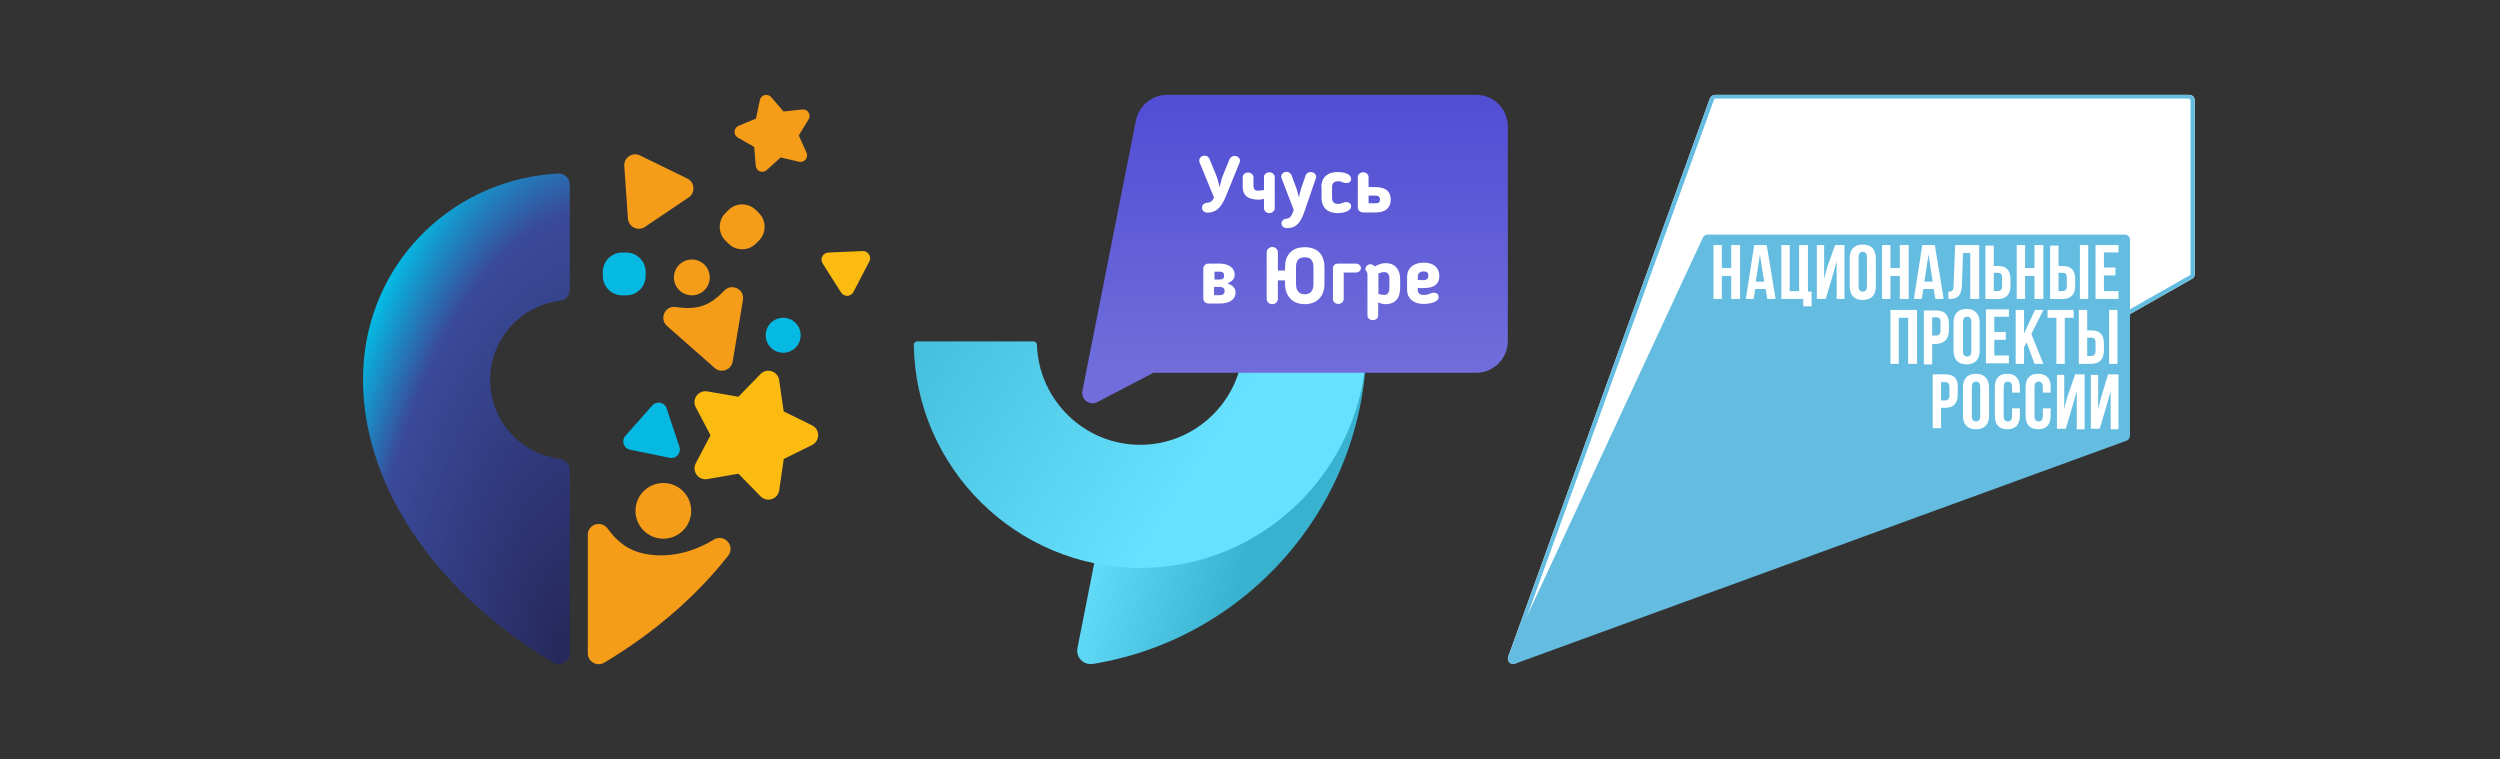
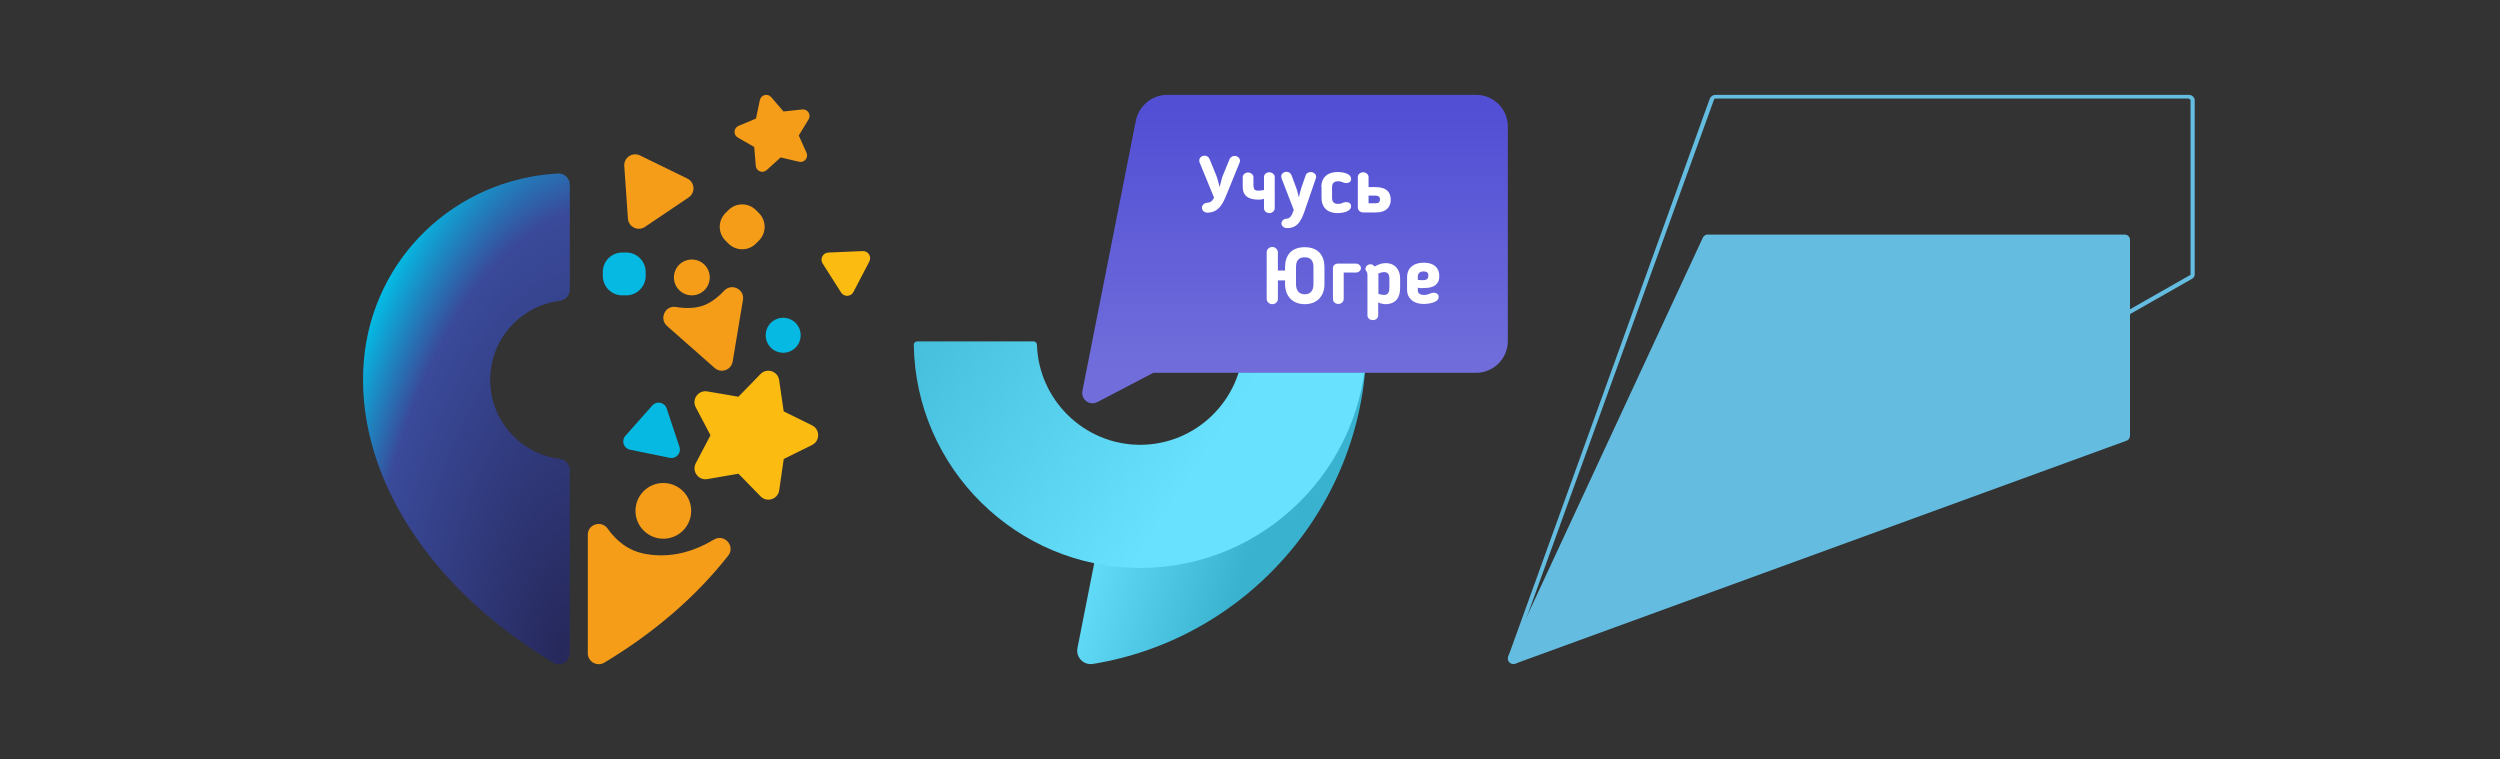
<svg xmlns="http://www.w3.org/2000/svg" id="Слой_1" x="0px" y="0px" viewBox="0 0 303 92" style="enable-background:new 0 0 303 92;" xml:space="preserve">
  <rect x="0" y="0" width="303" height="92" fill="#333333" stroke="none" />
  <style type="text/css"> .st0{fill:url(#SVGID_1_);} .st1{fill:#F59D19;} .st2{fill:#05B9E2;} .st3{fill:#FBBB10;} .st4{fill:url(#SVGID_2_);} .st5{fill:url(#SVGID_3_);} .st6{fill:url(#SVGID_4_);} .st7{fill:#FFFFFF;} .st8{fill:#64BDE1;} </style>
  <radialGradient id="SVGID_1_" cx="-149.696" cy="461.949" r="0.75" gradientTransform="matrix(8.979 -93.133 -42.114 -4.06 20866.854 -11987.665)" gradientUnits="userSpaceOnUse">
    <stop offset="0" style="stop-color:#26285B" />
    <stop offset="0.766" style="stop-color:#3A4A9A" />
    <stop offset="1" style="stop-color:#05B9E2" />
  </radialGradient>
  <path class="st0" d="M59.406,46.041c0-4.92,3.681-8.981,8.439-9.577c0.687-0.086,1.214-0.647,1.214-1.34V22.38 c0-0.778-0.657-1.394-1.434-1.351c-12.402,0.683-22.481,10.191-23.529,22.727c-1.094,13.079,7.28,27.148,22.961,36.555 c0.883,0.526,2.003-0.111,2.003-1.138V56.958c0-0.692-0.527-1.254-1.214-1.34C63.087,55.021,59.406,50.961,59.406,46.041z" />
  <path class="st1" d="M78.242,67.141c-2.079-0.373-3.546-1.588-4.58-3.056c-0.753-1.068-2.421-0.568-2.421,0.739v14.35 c0,1.027,1.118,1.663,2,1.139l0.002-0.001c6.187-3.711,11.235-8.149,15.013-12.965c0.909-1.159-0.469-2.706-1.732-1.948 C84.179,66.806,81.363,67.702,78.242,67.141z" />
  <path class="st1" d="M80.396,65.292c1.864,0,3.376-1.511,3.376-3.376c0-1.864-1.511-3.376-3.376-3.376s-3.376,1.511-3.376,3.376 C77.02,63.781,78.532,65.292,80.396,65.292z" />
  <path class="st2" d="M94.922,42.754c1.171,0,2.12-0.949,2.12-2.12c0-1.171-0.949-2.12-2.12-2.12c-1.171,0-2.12,0.949-2.12,2.12 C92.802,41.805,93.751,42.754,94.922,42.754z" />
  <path class="st1" d="M83.851,35.796c1.199,0,2.172-0.972,2.172-2.172s-0.972-2.172-2.172-2.172c-1.199,0-2.171,0.972-2.171,2.172 S82.651,35.796,83.851,35.796z" />
  <path class="st3" d="M94.431,46.068l0.554,3.793l3.439,1.694c0.985,0.485,0.986,1.889,0.002,2.375l-3.436,1.699l-0.549,3.794 c-0.157,1.086-1.492,1.521-2.258,0.735l-2.678-2.743l-3.778,0.651c-1.082,0.186-1.907-0.949-1.397-1.92l1.781-3.394l-1.786-3.392 c-0.511-0.971,0.313-2.107,1.395-1.922l3.778,0.645l2.674-2.747C92.937,44.549,94.272,44.982,94.431,46.068z" />
  <path class="st1" d="M93.47,11.776l1.494,1.736l2.277-0.246c0.652-0.07,1.102,0.637,0.761,1.198l-1.19,1.957l0.938,2.09 c0.269,0.598-0.266,1.245-0.904,1.094l-2.229-0.527l-1.698,1.538c-0.486,0.44-1.266,0.132-1.32-0.522l-0.188-2.283l-1.987-1.139 c-0.569-0.326-0.517-1.163,0.088-1.417l2.113-0.884l0.47-2.242C92.23,11.488,93.042,11.279,93.47,11.776z" />
  <path class="st2" d="M81.179,55.489l-4.824-0.987c-0.77-0.157-1.08-1.089-0.559-1.677l3.267-3.684 c0.521-0.588,1.484-0.391,1.732,0.354l1.557,4.671C82.6,54.911,81.948,55.646,81.179,55.489z" />
  <path class="st1" d="M83.464,23.929L78.167,27.5c-0.845,0.57-1.99,0.011-2.061-1.006l-0.444-6.373 c-0.071-1.017,0.986-1.729,1.902-1.282l5.741,2.802C84.221,22.088,84.309,23.359,83.464,23.929z" />
  <path class="st3" d="M105.363,31.694l-1.928,3.695c-0.308,0.59-1.138,0.625-1.495,0.064l-2.236-3.517 c-0.357-0.561,0.028-1.298,0.692-1.327l4.164-0.178C105.224,30.403,105.67,31.104,105.363,31.694z" />
  <path class="st1" d="M85.559,36.902c-1.064,0.487-2.354,0.514-3.653,0.304c-1.296-0.209-2.044,1.435-1.059,2.303l5.769,5.09 c0.779,0.688,2.011,0.25,2.182-0.775l1.249-7.475c0.217-1.299-1.379-2.074-2.279-1.112C87.118,35.933,86.381,36.526,85.559,36.902z" />
  <path class="st2" d="M75.895,30.603h-0.475c-1.303,0-2.36,1.057-2.36,2.36v0.475c0,1.303,1.056,2.36,2.36,2.36h0.475 c1.303,0,2.36-1.057,2.36-2.36v-0.475C78.255,31.66,77.199,30.603,75.895,30.603z" />
  <path class="st1" d="M88.285,25.465l-0.36,0.36c-0.922,0.922-0.922,2.416,0,3.337l0.36,0.36c0.922,0.922,2.416,0.922,3.337,0 l0.36-0.36c0.922-0.922,0.922-2.416,0-3.337l-0.36-0.36C90.7,24.543,89.206,24.543,88.285,25.465z" />
  <linearGradient id="SVGID_2_" gradientUnits="userSpaceOnUse" x1="56.93" y1="29.753" x2="14.828" y2="42.119" gradientTransform="matrix(1 0 0 -1 96 91.89)">
    <stop offset="0" style="stop-color:#38B2CF" />
    <stop offset="0.464" style="stop-color:#68E1FE" />
  </linearGradient>
  <path class="st4" d="M133.9,61.795l-3.311,16.747c-0.217,1.115,0.733,2.093,1.845,1.93c18.807-3.045,33.191-19.411,33.191-39.122 L150.102,55.76L133.9,61.795z" />
  <linearGradient id="SVGID_3_" gradientUnits="userSpaceOnUse" x1="50.727" y1="37.407" x2="0.652" y2="70.211" gradientTransform="matrix(1 0 0 -1 96 91.89)">
    <stop offset="0" style="stop-color:#68E1FE" />
    <stop offset="0.854" style="stop-color:#38B2CF" />
  </linearGradient>
  <path class="st5" d="M138.188,68.836c-14.981,0-27.221-12.098-27.438-27.051c0-0.217,0.19-0.408,0.407-0.408h14.112 c0.217,0,0.407,0.19,0.407,0.408c0.217,6.715,5.753,12.125,12.511,12.125c6.758,0,12.294-5.41,12.511-12.125 c0-0.217,0.19-0.408,0.407-0.408h14.112c0.217,0,0.407,0.19,0.407,0.408C165.381,56.738,153.168,68.836,138.188,68.836z" />
  <linearGradient id="SVGID_4_" gradientUnits="userSpaceOnUse" x1="60.957" y1="46.558" x2="60.957" y2="78.568" gradientTransform="matrix(1 0 0 -1 96 91.89)">
    <stop offset="0" style="stop-color:#716EDB" />
    <stop offset="1" style="stop-color:#524FD5" />
  </linearGradient>
  <path class="st6" d="M137.672,14.599l-6.486,32.787c-0.19,1.033,0.868,1.822,1.791,1.359l6.812-3.561h39.107 c2.117,0,3.854-1.713,3.854-3.86V15.361c0-2.148-1.71-3.861-3.827-3.861h-37.452C139.626,11.5,138.052,12.805,137.672,14.599z" />
  <path class="st7" d="M149.016,19.303c0.109-0.245,0.353-0.408,0.624-0.408c0.326,0,0.651,0.245,0.651,0.598 c0,0.082-0.027,0.19-0.054,0.218l-1.547,3.806c-0.489,1.196-0.977,2.229-2.334,2.257c-0.38,0-0.678-0.245-0.678-0.598 c0-0.299,0.244-0.571,0.624-0.598c0.407-0.027,0.624-0.19,0.841-0.625l-1.764-4.296c-0.027-0.082-0.027-0.163-0.027-0.218 c0-0.326,0.299-0.571,0.651-0.571c0.244,0,0.489,0.136,0.597,0.408l0.841,2.066c0.163,0.408,0.244,0.87,0.38,1.332 c0.136-0.435,0.19-0.87,0.353-1.305L149.016,19.303z" />
  <path class="st7" d="M151.947,22.648c0,0.218,0.081,0.462,0.543,0.462c0.136,0,0.407-0.027,0.706-0.082v-1.577 c0-0.326,0.299-0.571,0.651-0.571s0.651,0.272,0.651,0.571v3.779c0,0.326-0.298,0.598-0.651,0.598s-0.651-0.245-0.651-0.598v-1.142 c-0.271,0.109-0.516,0.109-0.678,0.109c-1.33,0-1.9-0.571-1.9-1.522v-1.196c0-0.326,0.299-0.571,0.651-0.571 c0.353,0,0.651,0.272,0.651,0.571v1.169H151.947z" />
  <path class="st7" d="M158.243,21.26c0.081-0.272,0.353-0.408,0.624-0.408c0.326,0,0.651,0.245,0.651,0.571 c0,0.054,0,0.136-0.027,0.163l-1.167,3.398c-0.516,1.55-0.896,2.664-2.334,2.664c-0.38,0-0.678-0.245-0.678-0.571 c0-0.299,0.244-0.544,0.624-0.571c0.407-0.027,0.624-0.326,0.868-1.06l-1.466-3.806c-0.027-0.109-0.054-0.19-0.054-0.245 c0-0.326,0.298-0.571,0.651-0.571c0.244,0,0.489,0.136,0.597,0.408l0.597,1.604c0.136,0.353,0.19,0.734,0.298,1.087 c0.081-0.353,0.163-0.761,0.271-1.087L158.243,21.26z" />
  <path class="st7" d="M160.143,22.673c0-1.033,0.624-1.821,1.981-1.821c0.57,0,1.628,0.136,1.628,0.843 c0,0.218-0.109,0.489-0.597,0.489c-0.109,0-0.19,0-0.326-0.054c-0.19-0.082-0.353-0.163-0.651-0.163 c-0.516,0-0.733,0.272-0.733,0.734v1.278c0,0.462,0.217,0.734,0.733,0.734c0.299,0,0.461-0.082,0.651-0.163 c0.109-0.027,0.163-0.054,0.299-0.054c0.488,0,0.624,0.272,0.624,0.489c0,0.68-1.058,0.843-1.628,0.843 c-1.357,0-1.954-0.816-1.954-1.822v-1.332H160.143z" />
  <path class="st7" d="M165.87,22.675h0.787c1.357,0,1.9,0.571,1.9,1.55c0,0.897-0.597,1.522-1.764,1.522h-1.574 c-0.38,0-0.651-0.272-0.651-0.598v-3.697c0-0.326,0.299-0.571,0.651-0.571s0.651,0.272,0.651,0.571V22.675z M165.87,23.736v0.897 h0.896c0.326,0,0.488-0.136,0.488-0.462c0-0.217-0.081-0.462-0.597-0.462h-0.787V23.736z" />
-   <path class="st7" d="M148.772,34.339c0.678,0.272,0.977,0.598,0.977,1.115c0,0.761-0.624,1.332-1.873,1.332h-1.384 c-0.38,0-0.651-0.272-0.651-0.598v-3.643c0-0.326,0.299-0.598,0.651-0.598h1.276c1.248,0,1.873,0.598,1.873,1.332 C149.64,33.741,149.423,34.067,148.772,34.339z M147.171,33.877h0.624c0.488,0,0.57-0.218,0.57-0.462c0-0.353-0.19-0.489-0.57-0.489 h-0.597v0.952H147.171z M147.768,34.774h-0.624v1.006h0.706c0.38,0,0.57-0.163,0.57-0.489 C148.446,35.046,148.338,34.774,147.768,34.774z" />
  <path class="st7" d="M155.747,34.419v-0.435h-0.868v2.257c0,0.326-0.299,0.625-0.678,0.625c-0.38,0-0.679-0.299-0.679-0.625v-5.682 c0-0.326,0.299-0.625,0.679-0.625c0.353,0,0.678,0.299,0.678,0.625v2.229h0.868V32.38c0-1.332,0.679-2.42,2.388-2.42 c1.71,0,2.388,1.087,2.388,2.42v2.066c0,1.359-0.814,2.42-2.388,2.42C156.561,36.866,155.747,35.779,155.747,34.419z M157.076,32.38 v2.066c0,0.707,0.326,1.223,1.058,1.223c0.733,0,1.058-0.489,1.058-1.223V32.38c0-0.707-0.271-1.196-1.058-1.196 C157.348,31.184,157.076,31.646,157.076,32.38z" />
  <path class="st7" d="M162.857,36.242c0,0.326-0.299,0.598-0.651,0.598s-0.651-0.245-0.651-0.598V32.49 c0-0.326,0.271-0.544,0.624-0.544h2.144c0.326,0,0.624,0.245,0.624,0.544c0,0.299-0.271,0.544-0.624,0.544h-1.465V36.242z" />
  <path class="st7" d="M167.037,36.648v1.577c0,0.326-0.244,0.571-0.651,0.571s-0.651-0.272-0.651-0.571v-4.866 c0-0.217-0.027-0.326-0.109-0.462c-0.081-0.109-0.136-0.163-0.136-0.299c0-0.353,0.326-0.571,0.624-0.571 c0.19,0,0.353,0.109,0.488,0.272c0.461-0.245,0.841-0.408,1.357-0.408c1.086,0,1.737,0.761,1.737,1.876v1.115 c0,1.115-0.461,1.985-1.818,1.985C167.606,36.839,167.362,36.812,167.037,36.648z M167.037,35.615 c0.298,0.082,0.516,0.136,0.706,0.136c0.461,0,0.651-0.299,0.651-0.897v-1.115c0-0.489-0.217-0.761-0.624-0.761 c-0.19,0-0.434,0.054-0.733,0.19c0,0.054,0.027,0.136,0.027,0.19v2.257H167.037z" />
  <path class="st7" d="M171.84,34.88v0.326c0,0.326,0.244,0.544,0.76,0.544c0.299,0,0.543-0.082,0.869-0.217 c0.027-0.027,0.136-0.054,0.298-0.054c0.461,0,0.597,0.299,0.597,0.517c0,0.68-1.221,0.843-1.845,0.843 c-1.248,0-1.981-0.734-1.981-1.686v-1.604c0-0.979,0.706-1.713,2.035-1.713c1.248,0,1.873,0.653,1.873,1.631 c0,0.924-0.57,1.441-1.846,1.441C172.329,34.934,172.139,34.934,171.84,34.88z M172.546,32.895c-0.461,0-0.706,0.245-0.706,0.625 v0.408c0.299,0.027,0.597,0.027,0.678,0.027c0.353,0,0.597-0.136,0.597-0.544C173.143,33.058,172.926,32.895,172.546,32.895z" />
-   <path class="st7" d="M183.699,80.373l81.922-46.55c0.253-0.127,0.379-0.317,0.379-0.571V12.134c0-0.381-0.316-0.634-0.632-0.634 h-57.504c-0.253,0-0.506,0.19-0.633,0.444l-24.418,67.605C182.56,80.12,183.13,80.69,183.699,80.373z" />
  <path class="st8" d="M265.304,12.007c0.127,0,0.19,0.063,0.19,0.19v21.055c0,0.063-0.063,0.127-0.126,0.127l-81.922,46.613h-0.063 c-0.063,0-0.127-0.063-0.127-0.063c-0.063-0.063,0-0.127,0-0.19l24.482-67.668c0-0.063,0.063-0.127,0.19-0.127h57.377 M265.304,11.5 h-57.44c-0.253,0-0.506,0.19-0.633,0.444l-24.418,67.605c-0.19,0.444,0.19,0.888,0.633,0.888c0.127,0,0.19,0,0.316-0.063 l81.858-46.55c0.253-0.127,0.379-0.317,0.379-0.571V12.134C266,11.817,265.684,11.5,265.304,11.5z" />
  <path class="st8" d="M206.409,28.751L182.813,79.55c-0.253,0.507,0.253,1.078,0.822,0.888l74.077-27.016 c0.253-0.063,0.443-0.317,0.443-0.634V29.069c0-0.381-0.316-0.634-0.633-0.634h-50.481 C206.789,28.371,206.536,28.561,206.409,28.751z" />
-   <path class="st7" d="M209.888,32.492h-1.202v-2.79h-1.012v6.532h1.012v-2.79h1.139v2.79h1.075v-6.532h-1.075v2.79H209.888z M253.095,29.701h-1.012v6.532h1.012V29.701z M212.609,29.701l-1.012,6.532h0.949l0.19-1.205H214l0.19,1.205h1.012l-1.075-6.532 H212.609z M212.798,34.141l0.506-3.298l0.506,3.298H212.798z M221.465,32.365l-0.38,1.459v-4.122H220.2v6.532h1.075l0.886-2.981 l0.443-1.585v4.566h0.949v-6.532h-1.139L221.465,32.365z M237.786,34.584l0.126-3.932h0.886v5.581h1.075v-6.532h-2.91l-0.19,4.947 c0,0.634-0.19,0.698-0.633,0.698v0.888h0.19C237.28,36.233,237.723,35.789,237.786,34.584z M251.513,34.648v-0.824 c0-1.078-0.506-1.585-1.518-1.585h-0.506v-2.473h-1.012v6.469h1.518C251.007,36.233,251.513,35.663,251.513,34.648z M249.489,33.062 h0.506c0.316,0,0.506,0.127,0.506,0.634v0.951c0,0.444-0.19,0.634-0.506,0.634h-0.506V33.062z M243.669,34.648v-0.824 c0-1.078-0.506-1.585-1.518-1.585h-0.506v-2.473h-1.012v6.469h1.518C243.163,36.233,243.669,35.663,243.669,34.648z M241.645,33.062 h0.506c0.316,0,0.506,0.127,0.506,0.634v0.951c0,0.444-0.19,0.634-0.506,0.634h-0.506V33.062z M245.44,33.443h1.139v2.79h1.075 v-6.532h-1.075v2.79h-1.139v-2.79h-1.012v6.532h1.012V33.443z M219.061,29.701h-1.012v5.581h-1.139v-5.581h-1.012v6.532h2.657v0.888 h1.012v-1.776h-0.443v-5.644H219.061z M234.56,36.233h1.012l-1.075-6.532h-1.518l-1.012,6.532h0.949l0.19-1.205h1.265L234.56,36.233 z M233.231,34.141l0.506-3.298l0.506,3.298H233.231z M256.764,30.652v-0.951h-2.783v6.532h2.783v-0.951h-1.771V33.38h1.392v-0.951 h-1.392v-1.839h1.771V30.652z M225.767,29.638c-1.012,0-1.581,0.571-1.581,1.649v3.425c0,1.078,0.569,1.649,1.581,1.649 c1.012,0,1.582-0.571,1.582-1.649v-3.425C227.348,30.209,226.779,29.638,225.767,29.638z M226.273,34.711 c0,0.444-0.19,0.634-0.506,0.634c-0.316,0-0.506-0.19-0.506-0.634V31.16c0-0.444,0.19-0.634,0.506-0.634 c0.316,0,0.506,0.19,0.506,0.634V34.711z M229.119,33.443h1.139v2.79h1.075v-6.532h-1.075v2.79h-1.139v-2.79h-1.012v6.532h1.012 V33.443z M243.479,38.453v-0.951h-2.783v6.532h2.783v-0.951h-1.771V41.18h1.392v-0.951h-1.392V38.39h1.771V38.453z M246.579,44.097 h1.075l-1.455-3.615l1.455-2.917h-1.012l-1.328,2.854v-2.854h-1.012v6.532h1.012v-2.029l0.316-0.571L246.579,44.097z M250.248,44.097v-5.581h1.075v-0.951h-3.163v0.951h1.075v5.581H250.248z M254.993,42.448v-0.824c0-1.078-0.506-1.585-1.518-1.585 h-0.506v-2.473h-1.012v6.532h1.518C254.487,44.097,254.993,43.527,254.993,42.448z M252.968,40.926h0.506 c0.316,0,0.506,0.127,0.506,0.634v0.951c0,0.444-0.19,0.634-0.506,0.634h-0.506V40.926z M236.205,40.038v-0.824 c0-1.015-0.506-1.585-1.518-1.585h-1.518v6.532h1.012v-2.473h0.506C235.698,41.624,236.205,41.053,236.205,40.038z M234.18,38.453 h0.506c0.316,0,0.506,0.127,0.506,0.634v0.951c0,0.444-0.19,0.634-0.506,0.634h-0.506V38.453z M229.119,44.097h1.012v-5.581h1.139 v5.581h1.075v-6.532h-3.226V44.097z M255.625,44.097h1.012v-6.532h-1.012V44.097z M238.355,37.438c-1.012,0-1.582,0.571-1.582,1.649 v3.425c0,1.078,0.569,1.649,1.582,1.649c1.012,0,1.581-0.571,1.581-1.649v-3.425C239.937,38.072,239.367,37.438,238.355,37.438z M238.925,42.575c0,0.444-0.19,0.634-0.506,0.634c-0.316,0-0.506-0.19-0.506-0.634v-3.551c0-0.444,0.19-0.634,0.506-0.634 c0.316,0,0.506,0.19,0.506,0.634V42.575z M254.676,48.093l-0.38,1.459v-4.122h-0.886v6.532h1.075l0.886-2.981l0.443-1.585v4.63 h0.949v-6.659h-1.265L254.676,48.093z M239.494,45.302c-1.012,0-1.582,0.571-1.582,1.649v3.425c0,1.078,0.569,1.649,1.582,1.649 c1.012,0,1.582-0.571,1.582-1.649v-3.425C241.076,45.936,240.506,45.302,239.494,45.302z M240,50.439 c0,0.444-0.19,0.634-0.506,0.634c-0.316,0-0.506-0.19-0.506-0.634v-3.551c0-0.444,0.19-0.634,0.506-0.634 c0.316,0,0.506,0.19,0.506,0.634V50.439z M235.762,45.366h-1.518v6.532h1.012v-2.473h0.506c1.012,0,1.518-0.571,1.518-1.585v-0.824 C237.343,45.936,236.837,45.366,235.762,45.366z M236.268,47.902c0,0.444-0.19,0.634-0.506,0.634h-0.506v-2.22h0.506 c0.316,0,0.506,0.127,0.506,0.634V47.902z M243.29,45.302c-1.012,0-1.518,0.571-1.518,1.649v3.425c0,1.078,0.506,1.649,1.518,1.649 s1.518-0.571,1.518-1.649v-0.888h-0.949v0.951c0,0.444-0.19,0.634-0.506,0.634c-0.316,0-0.506-0.19-0.506-0.634v-3.551 c0-0.444,0.19-0.634,0.506-0.634c0.316,0,0.506,0.19,0.506,0.634v0.698h0.949v-0.634C244.808,45.936,244.302,45.302,243.29,45.302z M247.022,45.302c-1.012,0-1.518,0.571-1.518,1.649v3.425c0,1.078,0.506,1.649,1.518,1.649c1.012,0,1.518-0.571,1.518-1.649v-0.888 h-0.949v0.951c0,0.444-0.19,0.634-0.506,0.634c-0.316,0-0.506-0.19-0.506-0.634v-3.551c0-0.444,0.19-0.634,0.506-0.634 c0.316,0,0.506,0.19,0.506,0.634v0.698h0.949v-0.634C248.603,45.936,248.034,45.302,247.022,45.302z M250.564,48.093l-0.379,1.459 v-4.122h-0.886v6.532h1.075l0.886-2.981l0.443-1.585v4.63h0.949v-6.659h-1.139L250.564,48.093z" />
</svg>